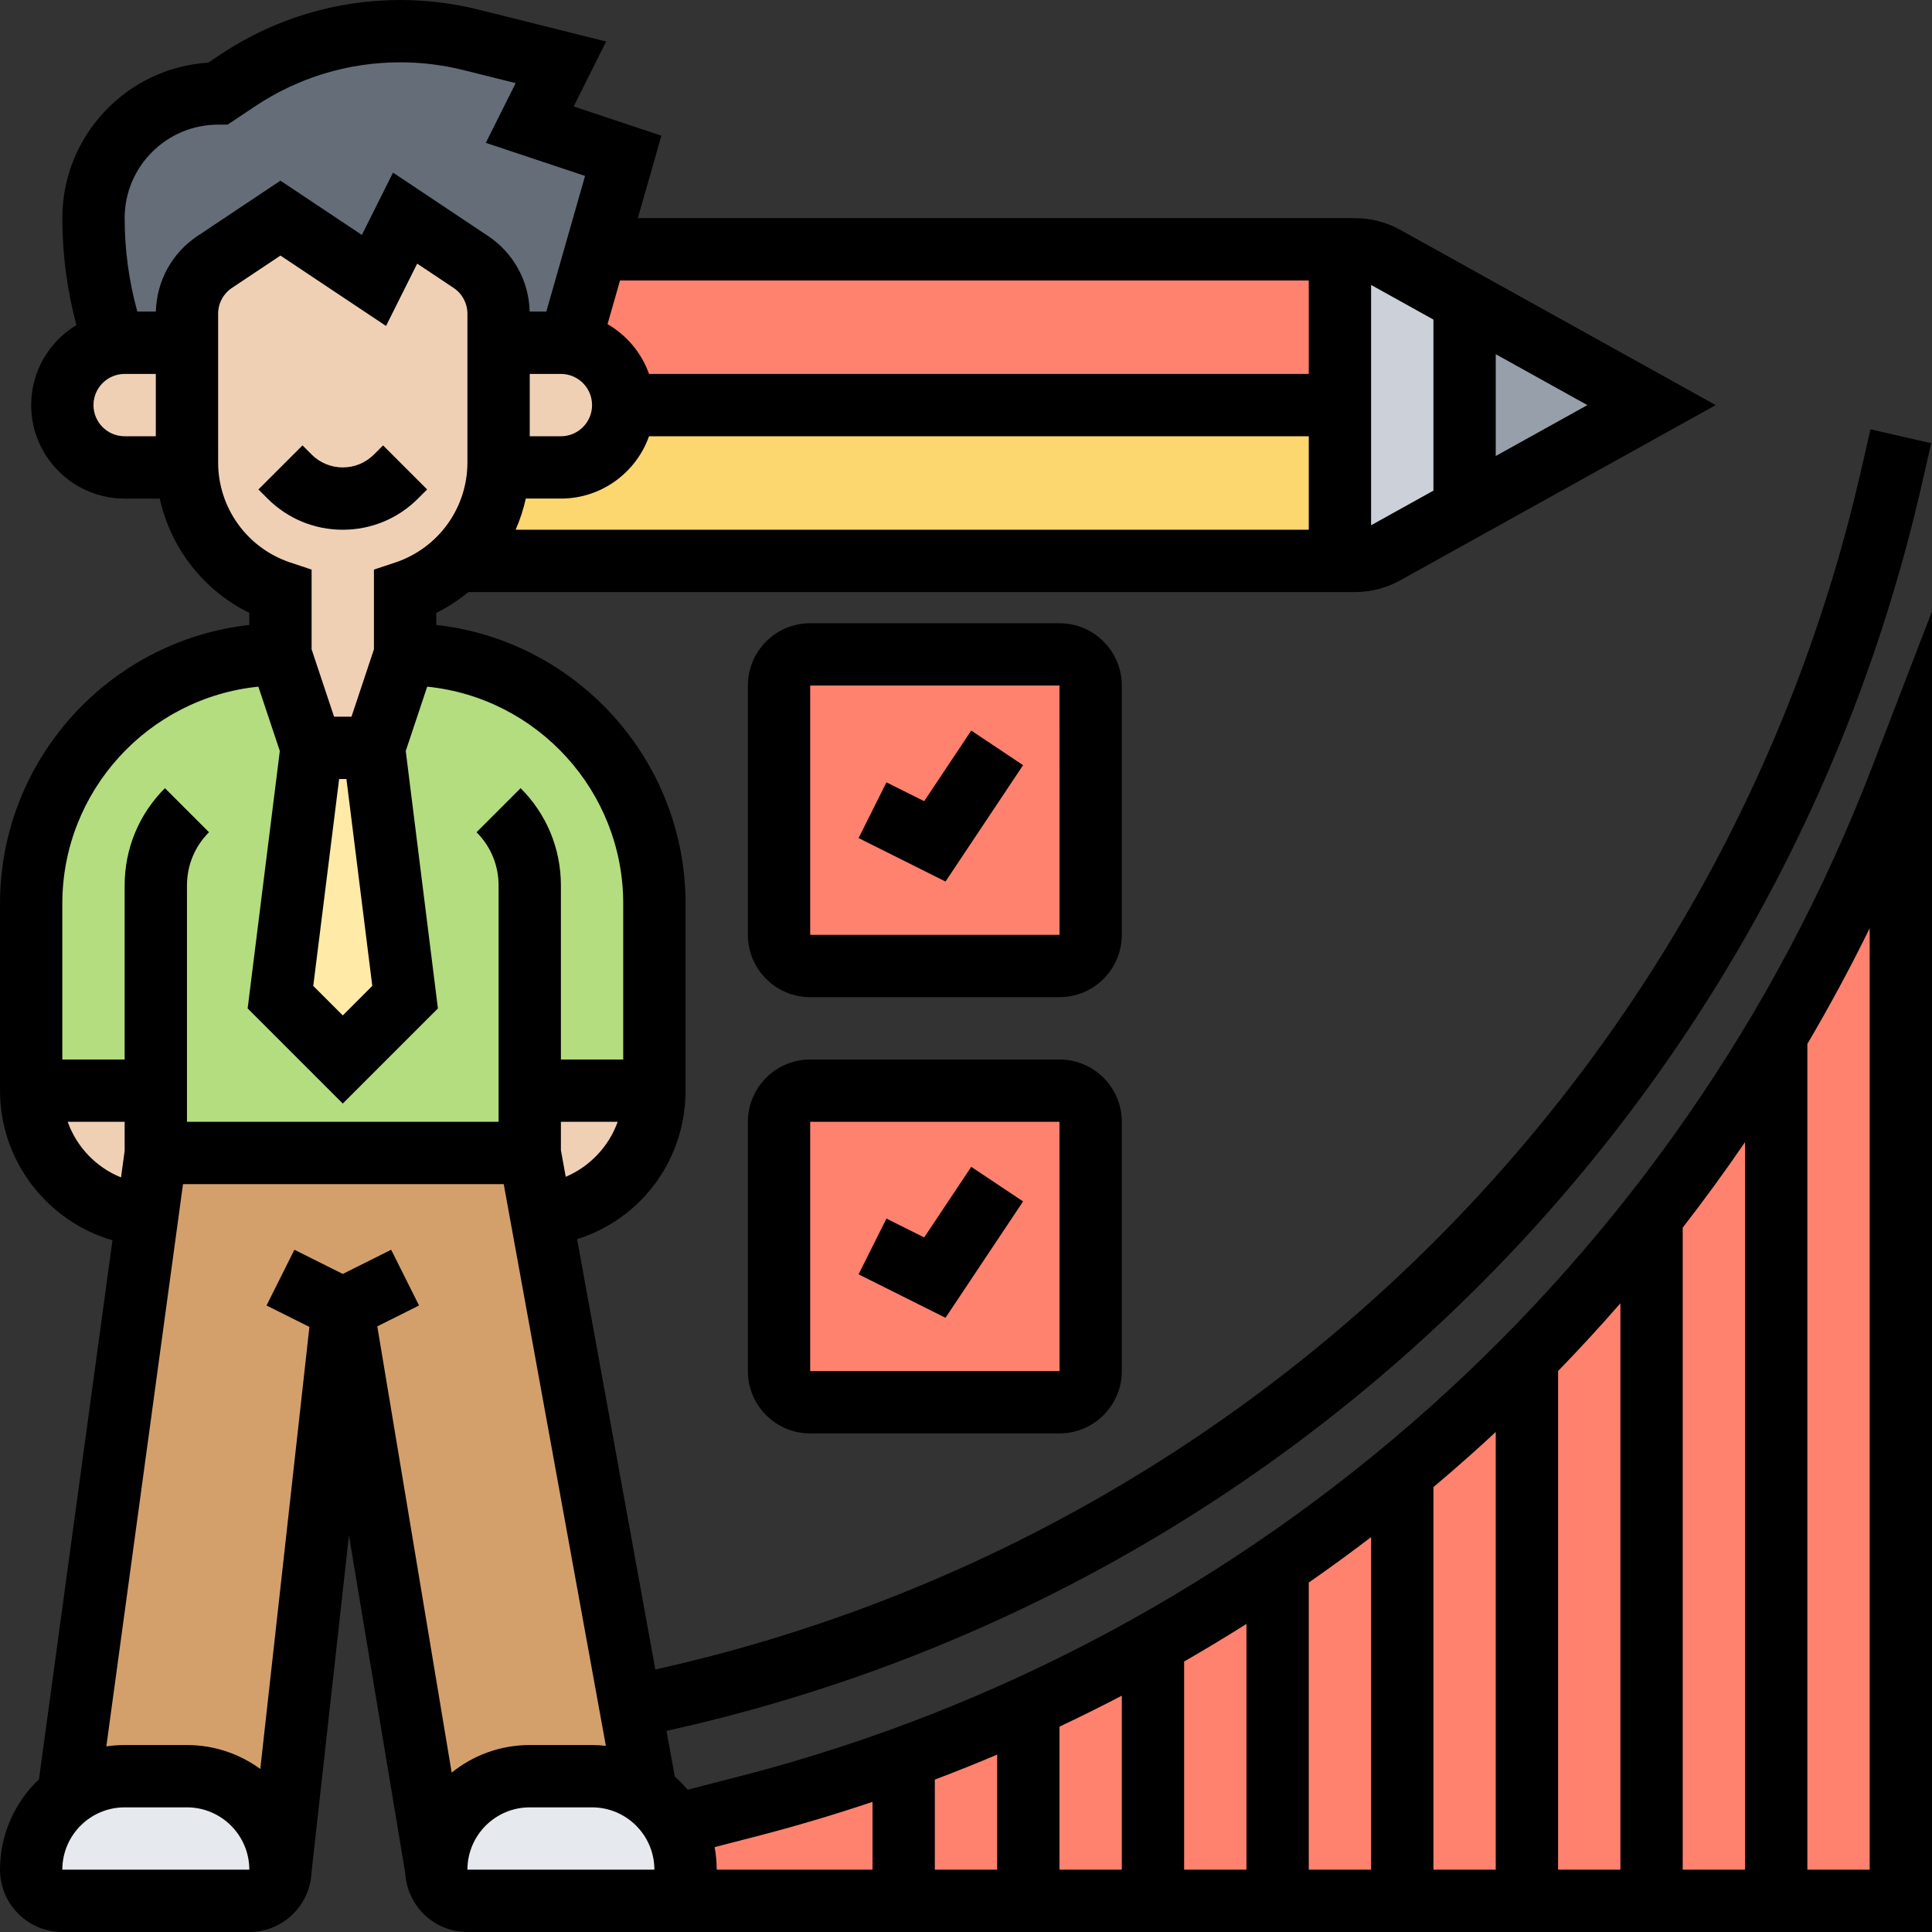
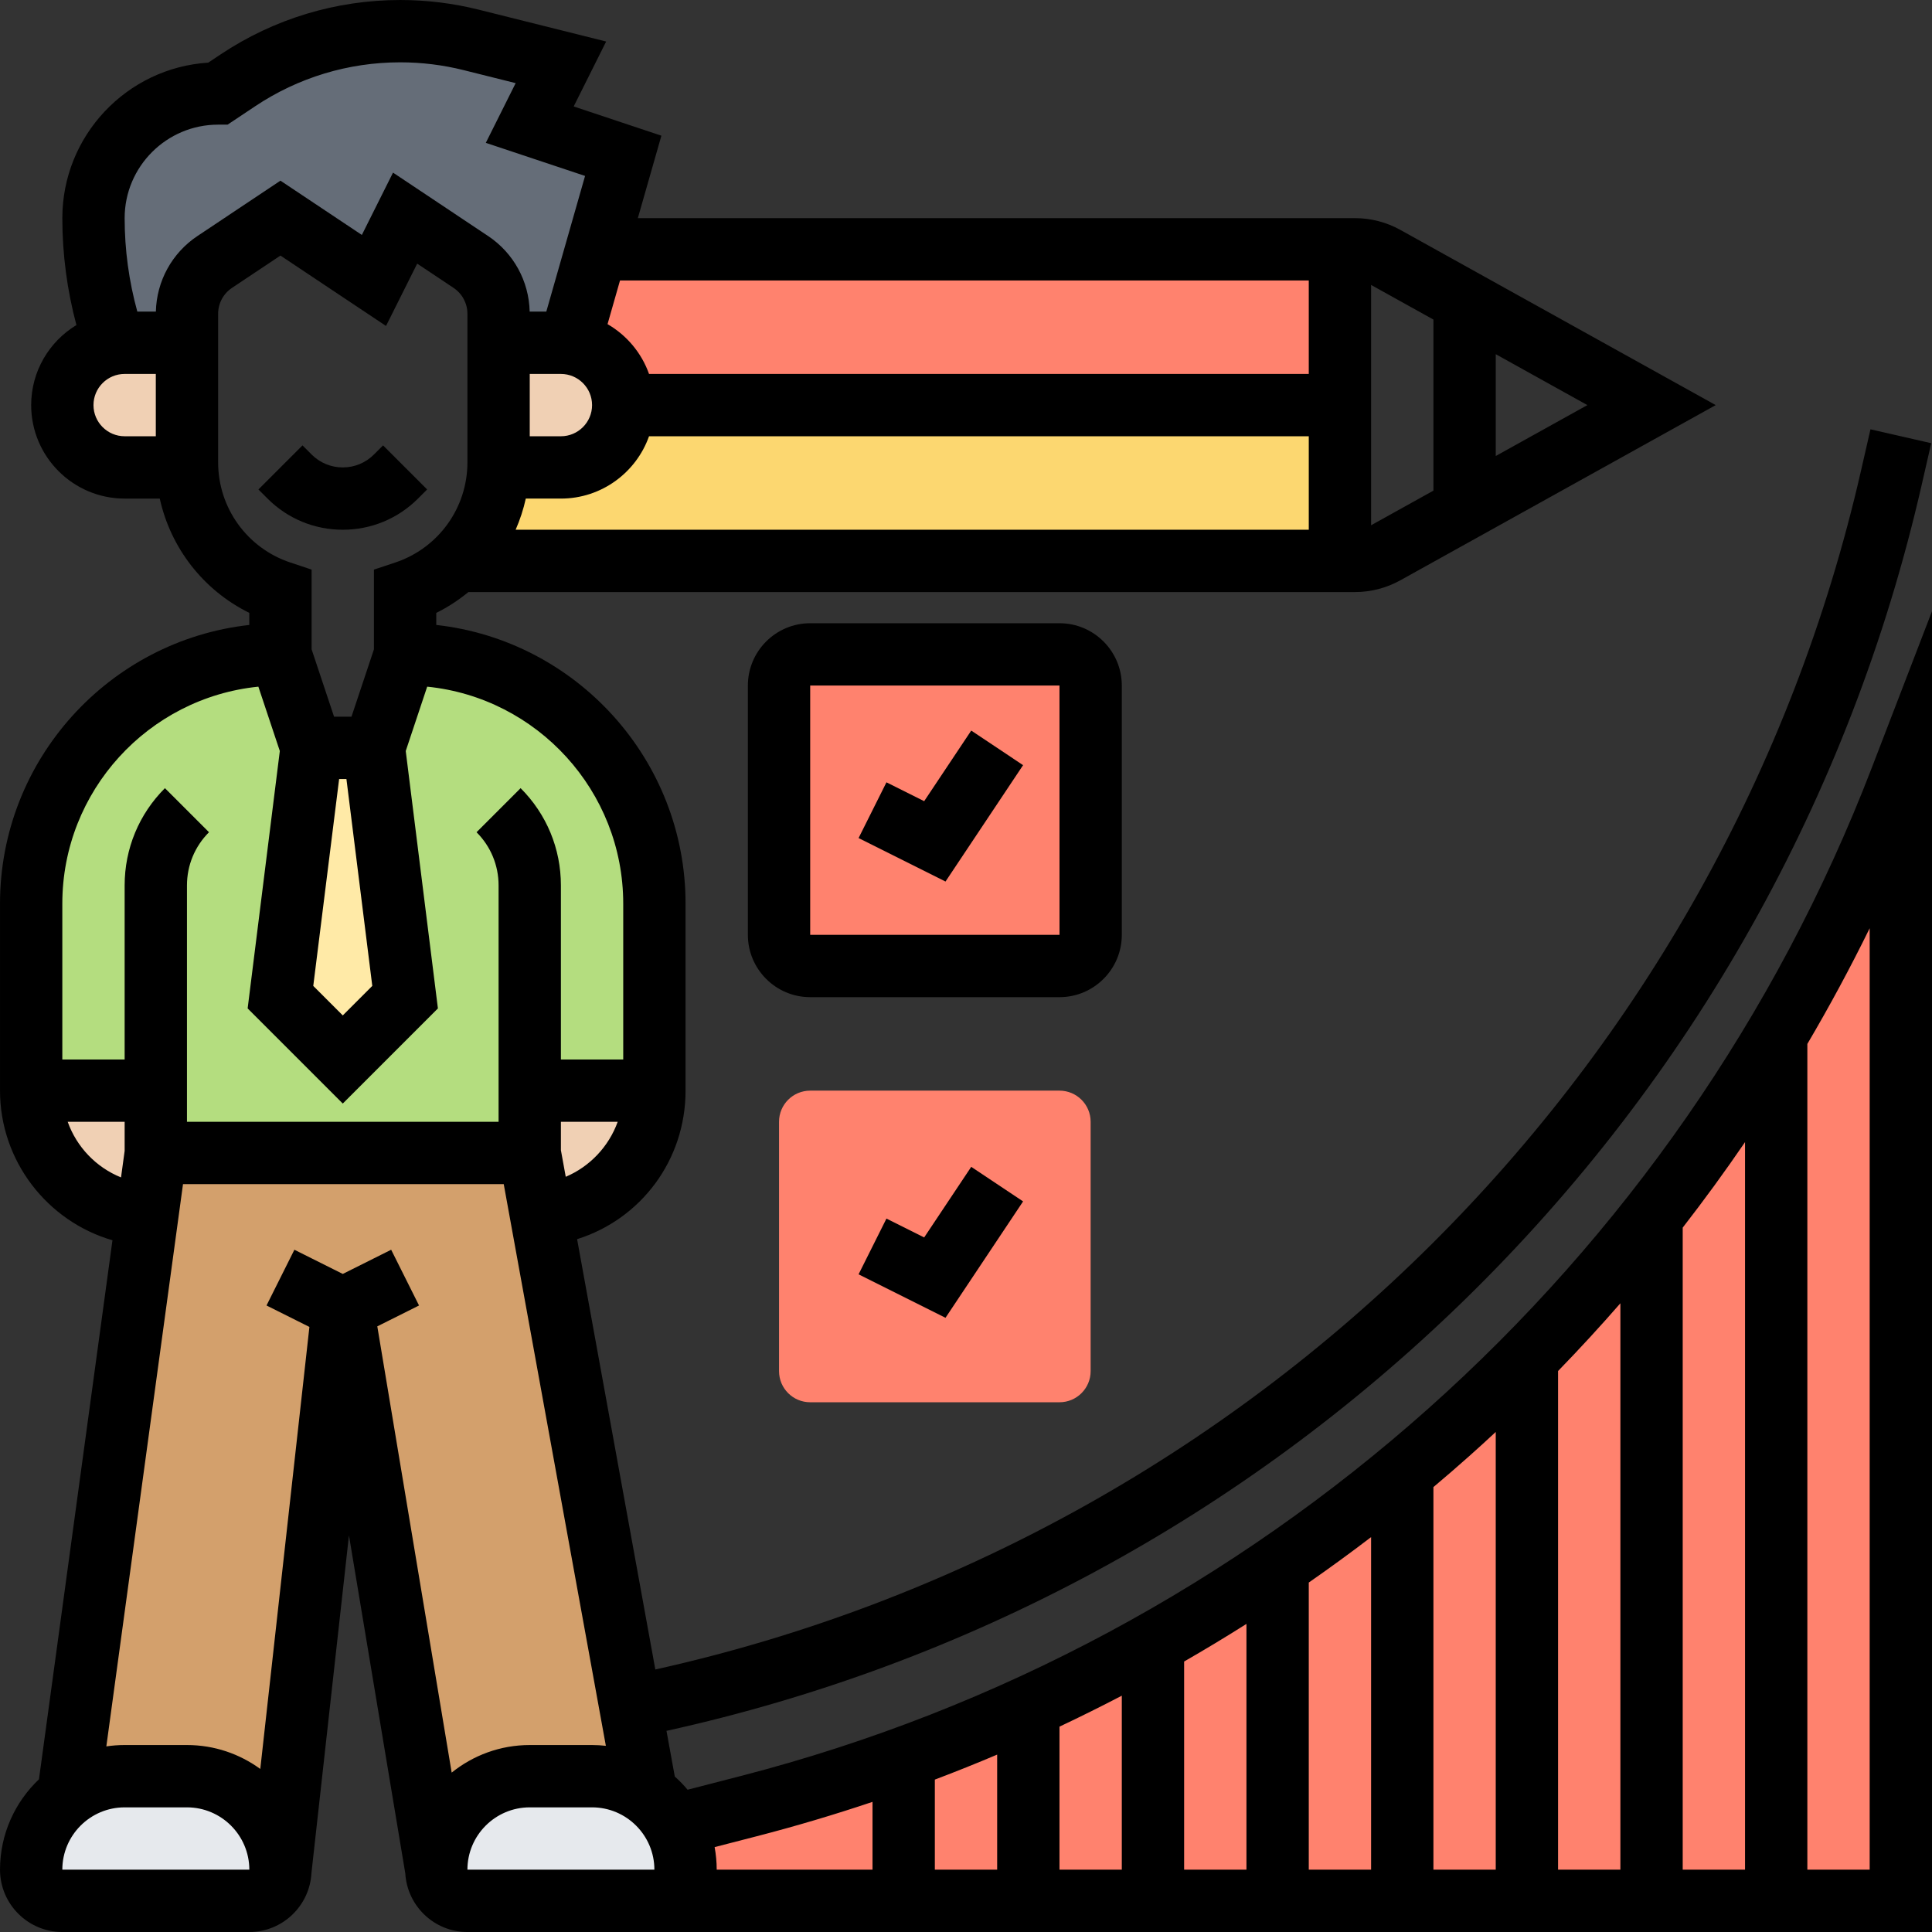
<svg xmlns="http://www.w3.org/2000/svg" id="_x33_0" enable-background="new 0 0 496 496" height="512" viewBox="0 0 496 496" width="512">
  <rect x="0" y="0" width="496" height="496" fill="#333333" stroke="none" />
  <g>
    <g>
      <g>
-         <path d="m424 104-48 26.67v-53.34z" fill="#969faa" />
-       </g>
+         </g>
      <g>
-         <path d="m376 77.33v53.34l-20.38 11.32c-2.37 1.32-5.05 2.01-7.77 2.01h-3.85v-40-40h3.85c2.72 0 5.4.69 7.77 2.01z" fill="#ccd1d9" />
-       </g>
+         </g>
      <g>
        <path d="m344 104v40h-226.77l-.01-.01c6.44-6.17 10.41-14.72 10.75-23.99h.03 16c4.42 0 8.42-1.79 11.32-4.68 2.89-2.9 4.68-6.9 4.68-11.32z" fill="#fcd770" />
      </g>
      <g>
        <path d="m344 64v40h-184c0-8.08-5.98-14.76-13.76-15.84l6.9-24.16z" fill="#ff826e" />
      </g>
      <g>
        <path d="m160 40-6.86 24-6.9 24.16c-.73-.11-1.48-.16-2.24-.16h-16v-7.44c0-5.35-2.67-10.34-7.12-13.31l-16.88-11.25-8 16-24-16-16.88 11.25c-4.45 2.97-7.12 7.96-7.12 13.31v7.44h-16c-.88 0-1.75.07-2.6.21l-.34-1.03c-3.35-10.05-5.06-20.58-5.06-31.18 0-8.84 3.58-16.84 9.37-22.63s13.79-9.37 22.63-9.37l5.07-3.38c12.34-8.23 26.85-12.62 41.68-12.62 6.14 0 12.26.75 18.22 2.24l23.03 5.76-8 16z" fill="#656d78" />
      </g>
      <g>
        <path d="m88 336-16 144c0-13.25-10.75-24-24-24h-16c-5.43 0-10.45 1.81-14.48 4.86l20.31-148.93 2.17-15.93h96l2.89 15.87 22.95 126.27h.01l4.05 22.3c-3.92-2.79-8.72-4.44-13.9-4.44h-16c-13.25 0-24 10.75-24 24z" fill="#d3a06c" />
      </g>
      <g>
        <path d="m176 480c0 4.42-3.58 8-8 8h-48c-2.21 0-4.21-.9-5.66-2.34-1.44-1.45-2.34-3.45-2.34-5.66 0-13.25 10.75-24 24-24h16c5.18 0 9.98 1.65 13.9 4.44 1.1.78 2.12 1.64 3.07 2.59 1.64 1.64 3.04 3.52 4.15 5.58 1.84 3.39 2.88 7.27 2.88 11.39z" fill="#e6e9ed" />
      </g>
      <g>
        <path d="m72 480c0 2.21-.9 4.21-2.34 5.66-1.45 1.44-3.45 2.34-5.66 2.34h-48c-4.42 0-8-3.58-8-8 0-6.62 2.69-12.62 7.03-16.97.78-.78 1.61-1.5 2.49-2.17 4.03-3.05 9.05-4.86 14.48-4.86h16c13.25 0 24 10.75 24 24z" fill="#e6e9ed" />
      </g>
      <g>
        <path d="m40 280v16l-2.17 15.93h-.01c-16.65-1.12-29.82-14.99-29.82-31.93z" fill="#f0d0b4" />
      </g>
      <g>
        <path d="m136 280h32c0 16.7-12.79 30.41-29.11 31.87l-2.89-15.87z" fill="#f0d0b4" />
      </g>
      <g>
        <path d="m128 118.7v-30.7h16c.76 0 1.51.05 2.24.16 7.78 1.08 13.76 7.76 13.76 15.84 0 4.42-1.79 8.42-4.68 11.32-2.9 2.89-6.9 4.68-11.32 4.68h-16-.03c.02-.43.03-.86.03-1.3z" fill="#f0d0b4" />
      </g>
      <g>
-         <path d="m128 88v30.7c0 .44-.01.87-.03 1.3-.34 9.27-4.31 17.82-10.75 23.99-3.68 3.55-8.16 6.32-13.22 8.01v16l-8 24h-16l-8-24v-16c-7.16-2.39-13.16-6.94-17.37-12.78-3.97-5.5-6.35-12.14-6.6-19.22-.02-.43-.03-.86-.03-1.3v-30.7-7.44c0-5.35 2.67-10.34 7.12-13.31l16.88-11.25 24 16 8-16 16.88 11.25c4.45 2.97 7.12 7.96 7.12 13.31z" fill="#f0d0b4" />
-       </g>
+         </g>
      <g>
        <path d="m48 118.7c0 .44.01.87.03 1.3h-.03-16c-4.42 0-8.42-1.79-11.32-4.68-2.89-2.9-4.68-6.9-4.68-11.32 0-7.96 5.8-14.55 13.4-15.79.85-.14 1.72-.21 2.6-.21h16z" fill="#f0d0b4" />
      </g>
      <g>
        <path d="m136 280v16h-96v-16h-32v-48c0-35.35 28.65-64 64-64l8 24-8 64 16 16 16-16-8-64 8-24c17.68 0 33.68 7.16 45.26 18.74s18.74 27.58 18.74 45.26v48z" fill="#b4dd7f" />
      </g>
      <g>
        <path d="m96 192 8 64-16 16-16-16 8-64z" fill="#ffeaa7" />
      </g>
      <g>
        <path d="m280 176v64c0 4.42-3.58 8-8 8h-64c-4.42 0-8-3.58-8-8v-64c0-4.42 3.58-8 8-8h64c4.42 0 8 3.58 8 8z" fill="#ff826e" />
      </g>
      <g>
        <path d="m280 288v64c0 4.42-3.58 8-8 8h-64c-4.42 0-8-3.58-8-8v-64c0-4.42 3.58-8 8-8h64c4.42 0 8 3.58 8 8z" fill="#ff826e" />
      </g>
      <g>
        <path d="m488 200v288h-320c4.42 0 8-3.58 8-8 0-4.12-1.04-8-2.88-11.39h.01l19.09-4.92c67.7-17.47 129.1-50.77 179.84-96.01s90.84-102.42 115.94-167.68z" fill="#ff826e" />
      </g>
    </g>
    <g>
      <path d="m107.314 128 2.343-2.343-11.314-11.313-2.343 2.343c-2.137 2.137-4.978 3.313-8 3.313s-5.863-1.177-8-3.313l-2.343-2.343-11.314 11.313 2.343 2.343c5.159 5.159 12.019 8 19.314 8s14.155-2.841 19.314-8z" />
      <path d="m237.261 317.686-9.683-4.841-7.156 14.31 22.317 11.159 19.917-29.876-13.312-8.875z" />
-       <path d="m272 272h-64c-8.822 0-16 7.178-16 16v64c0 8.822 7.178 16 16 16h64c8.822 0 16-7.178 16-16v-64c0-8.822-7.178-16-16-16zm0 80h-64v-64h64l.01 64s-.003 0-.01 0z" />
      <path d="m237.261 205.686-9.683-4.841-7.156 14.31 22.317 11.159 19.917-29.876-13.312-8.875z" />
      <path d="m288 176c0-8.822-7.178-16-16-16h-64c-8.822 0-16 7.178-16 16v64c0 8.822 7.178 16 16 16h64c8.822 0 16-7.178 16-16zm-16 64h-64v-64h64l.01 64s-.003 0-.01 0z" />
      <path d="m480.533 197.128c-49.168 127.836-157.697 224.588-290.316 258.812l-13.692 3.533c-1.011-1.206-2.11-2.335-3.286-3.381l-2.133-11.731c77.193-17.016 147.772-55.05 204.542-110.308 58.732-57.168 99.431-129.623 117.695-209.53l2.455-10.742-15.598-3.565-2.455 10.742c-35.118 153.639-156.138 273.577-309.505 307.646l-20.085-110.474c16.348-5.131 27.845-20.256 27.845-38.13v-48c0-36.997-28.051-67.566-64-71.559v-3.099c2.982-1.47 5.735-3.278 8.25-5.342h227.604c4.069 0 8.1-1.044 11.655-3.021l80.964-44.979-80.963-44.979c-3.557-1.977-7.587-3.021-11.656-3.021h-184.105l6.048-21.167-22.517-7.505 8.335-16.67-32.701-8.175c-6.588-1.648-13.372-2.483-20.164-2.483-16.468 0-32.414 4.829-46.116 13.963l-3.176 2.117c-20.876 1.315-37.458 18.717-37.458 39.92 0 9.299 1.229 18.502 3.616 27.45-6.956 4.207-11.616 11.844-11.616 20.55 0 13.234 10.767 24 24 24h9.014c2.795 12.701 11.212 23.537 22.986 29.342v3.099c-35.949 3.993-64 34.562-64 71.559v48c0 18.06 12.148 33.555 28.87 38.413l-18.87 138.382c-6.152 5.836-10 14.077-10 23.205 0 8.822 7.178 16 16 16h48c8.547 0 15.53-6.742 15.959-15.184l9.627-86.639 14.463 86.779c.498 8.376 7.451 15.044 15.951 15.044h48 328v-339.085zm-80.533 154.851c5.489-5.651 10.823-11.45 16-17.387v145.408h-16zm32-36.81c5.556-7.153 10.891-14.477 16-21.956v186.787h-16zm-48 52.456v112.375h-16v-98.222c3.165-2.663 6.296-5.368 9.384-8.122 2.228-1.985 4.43-4 6.616-6.031zm-112 75.653c5.386-2.542 10.72-5.192 16-7.948v44.67h-16zm-16 36.722h-16v-23.127c5.373-2.037 10.71-4.171 16-6.416zm48-53.441c5.399-3.107 10.736-6.323 16-9.654v63.095h-16zm32-20.275c5.419-3.769 10.755-7.658 16-11.667v85.383h-16zm-190.757-104.168-1.243-6.838v-7.278h14.579c-2.275 6.324-7.14 11.492-13.336 14.116zm-9.243-206.116h8c4.411 0 8 3.589 8 8s-3.589 8-8 8h-8zm-1.014 32h9.014c10.429 0 19.321-6.689 22.624-16h169.376v24h-203.622c1.119-2.557 1.999-5.233 2.608-8zm249.014-10.929v-26.142l23.527 13.071zm-16-35.03v43.919l-16 8.889v-61.697zm-32-10.041v24h-169.376c-1.922-5.419-5.739-9.946-10.65-12.786l3.203-11.214zm-312 32c0-4.411 3.589-8 8-8h8v16h-8c-4.411 0-8-3.589-8-8zm26.688-43.406c-6.536 4.357-10.488 11.58-10.671 19.406h-4.764c-2.15-7.816-3.253-15.865-3.253-24 0-13.233 10.767-24 24-24h2.422l7.087-4.724c11.065-7.377 23.943-11.276 37.241-11.276 5.484 0 10.963.674 16.283 2.005l13.352 3.337-7.665 15.33 25.483 8.495-9.952 34.833h-4.269c-.182-7.826-4.135-15.049-10.67-19.406l-24.415-16.277-8 16-20.897-13.932zm5.312 58.108v-38.139c0-2.681 1.332-5.169 3.563-6.657l12.437-8.291 27.103 18.068 8-16 9.335 6.223c2.23 1.487 3.563 3.976 3.563 6.657v38.139c0 11.683-7.446 22.015-18.529 25.709l-5.472 1.823v20.467l-5.766 17.299h-4.469l-5.765-17.299v-20.467l-5.471-1.823c-11.083-3.695-18.529-14.026-18.529-25.709zm39.576 134.408-7.576 7.577-7.576-7.577 6.639-53.11h1.875zm-29.247-76.824 5.508 16.521-8.26 66.083 24.423 24.423 24.424-24.423-8.26-66.083 5.508-16.521c28.224 2.852 50.328 26.75 50.328 55.714v40h-16v-44.687c0-9.432-3.673-18.3-10.343-24.97l-11.314 11.313c3.648 3.648 5.657 8.499 5.657 13.657v60.687h-80v-60.687c0-5.158 2.009-10.008 5.657-13.657l-11.314-11.313c-6.67 6.671-10.343 15.539-10.343 24.97v44.687h-16v-40c0-28.964 22.104-52.862 50.329-55.714zm-48.949 111.714h14.62v7.456l-.93 6.817c-6.379-2.569-11.389-7.801-13.69-14.273zm46.62 192h-48c0-8.822 7.178-16 16-16h16c8.822 0 16 7.178 16.01 16 0 0-.003 0-.01 0zm51.958-24.92-19.095-114.567 10.715-5.358-7.156-14.311-12.422 6.212-12.422-6.211-7.156 14.311 11.011 5.505-12.61 113.484c-5.286-3.86-11.791-6.145-18.823-6.145h-16c-1.597 0-3.165.121-4.7.348l19.683-144.348h82.34l26.219 144.201c-1.164-.129-2.345-.201-3.542-.201h-16c-7.582 0-14.553 2.656-20.042 7.08zm4.042 24.92c0-8.822 7.178-16 16-16h16c8.822 0 16 7.178 16 16zm63.465-5.793 10.75-2.774c10.032-2.589 19.966-5.546 29.785-8.841v17.408h-40c0-1.979-.19-3.913-.535-5.793zm296.535 5.793h-16v-211.995c5.706-9.693 11.05-19.599 16-29.698z" />
    </g>
  </g>
</svg>